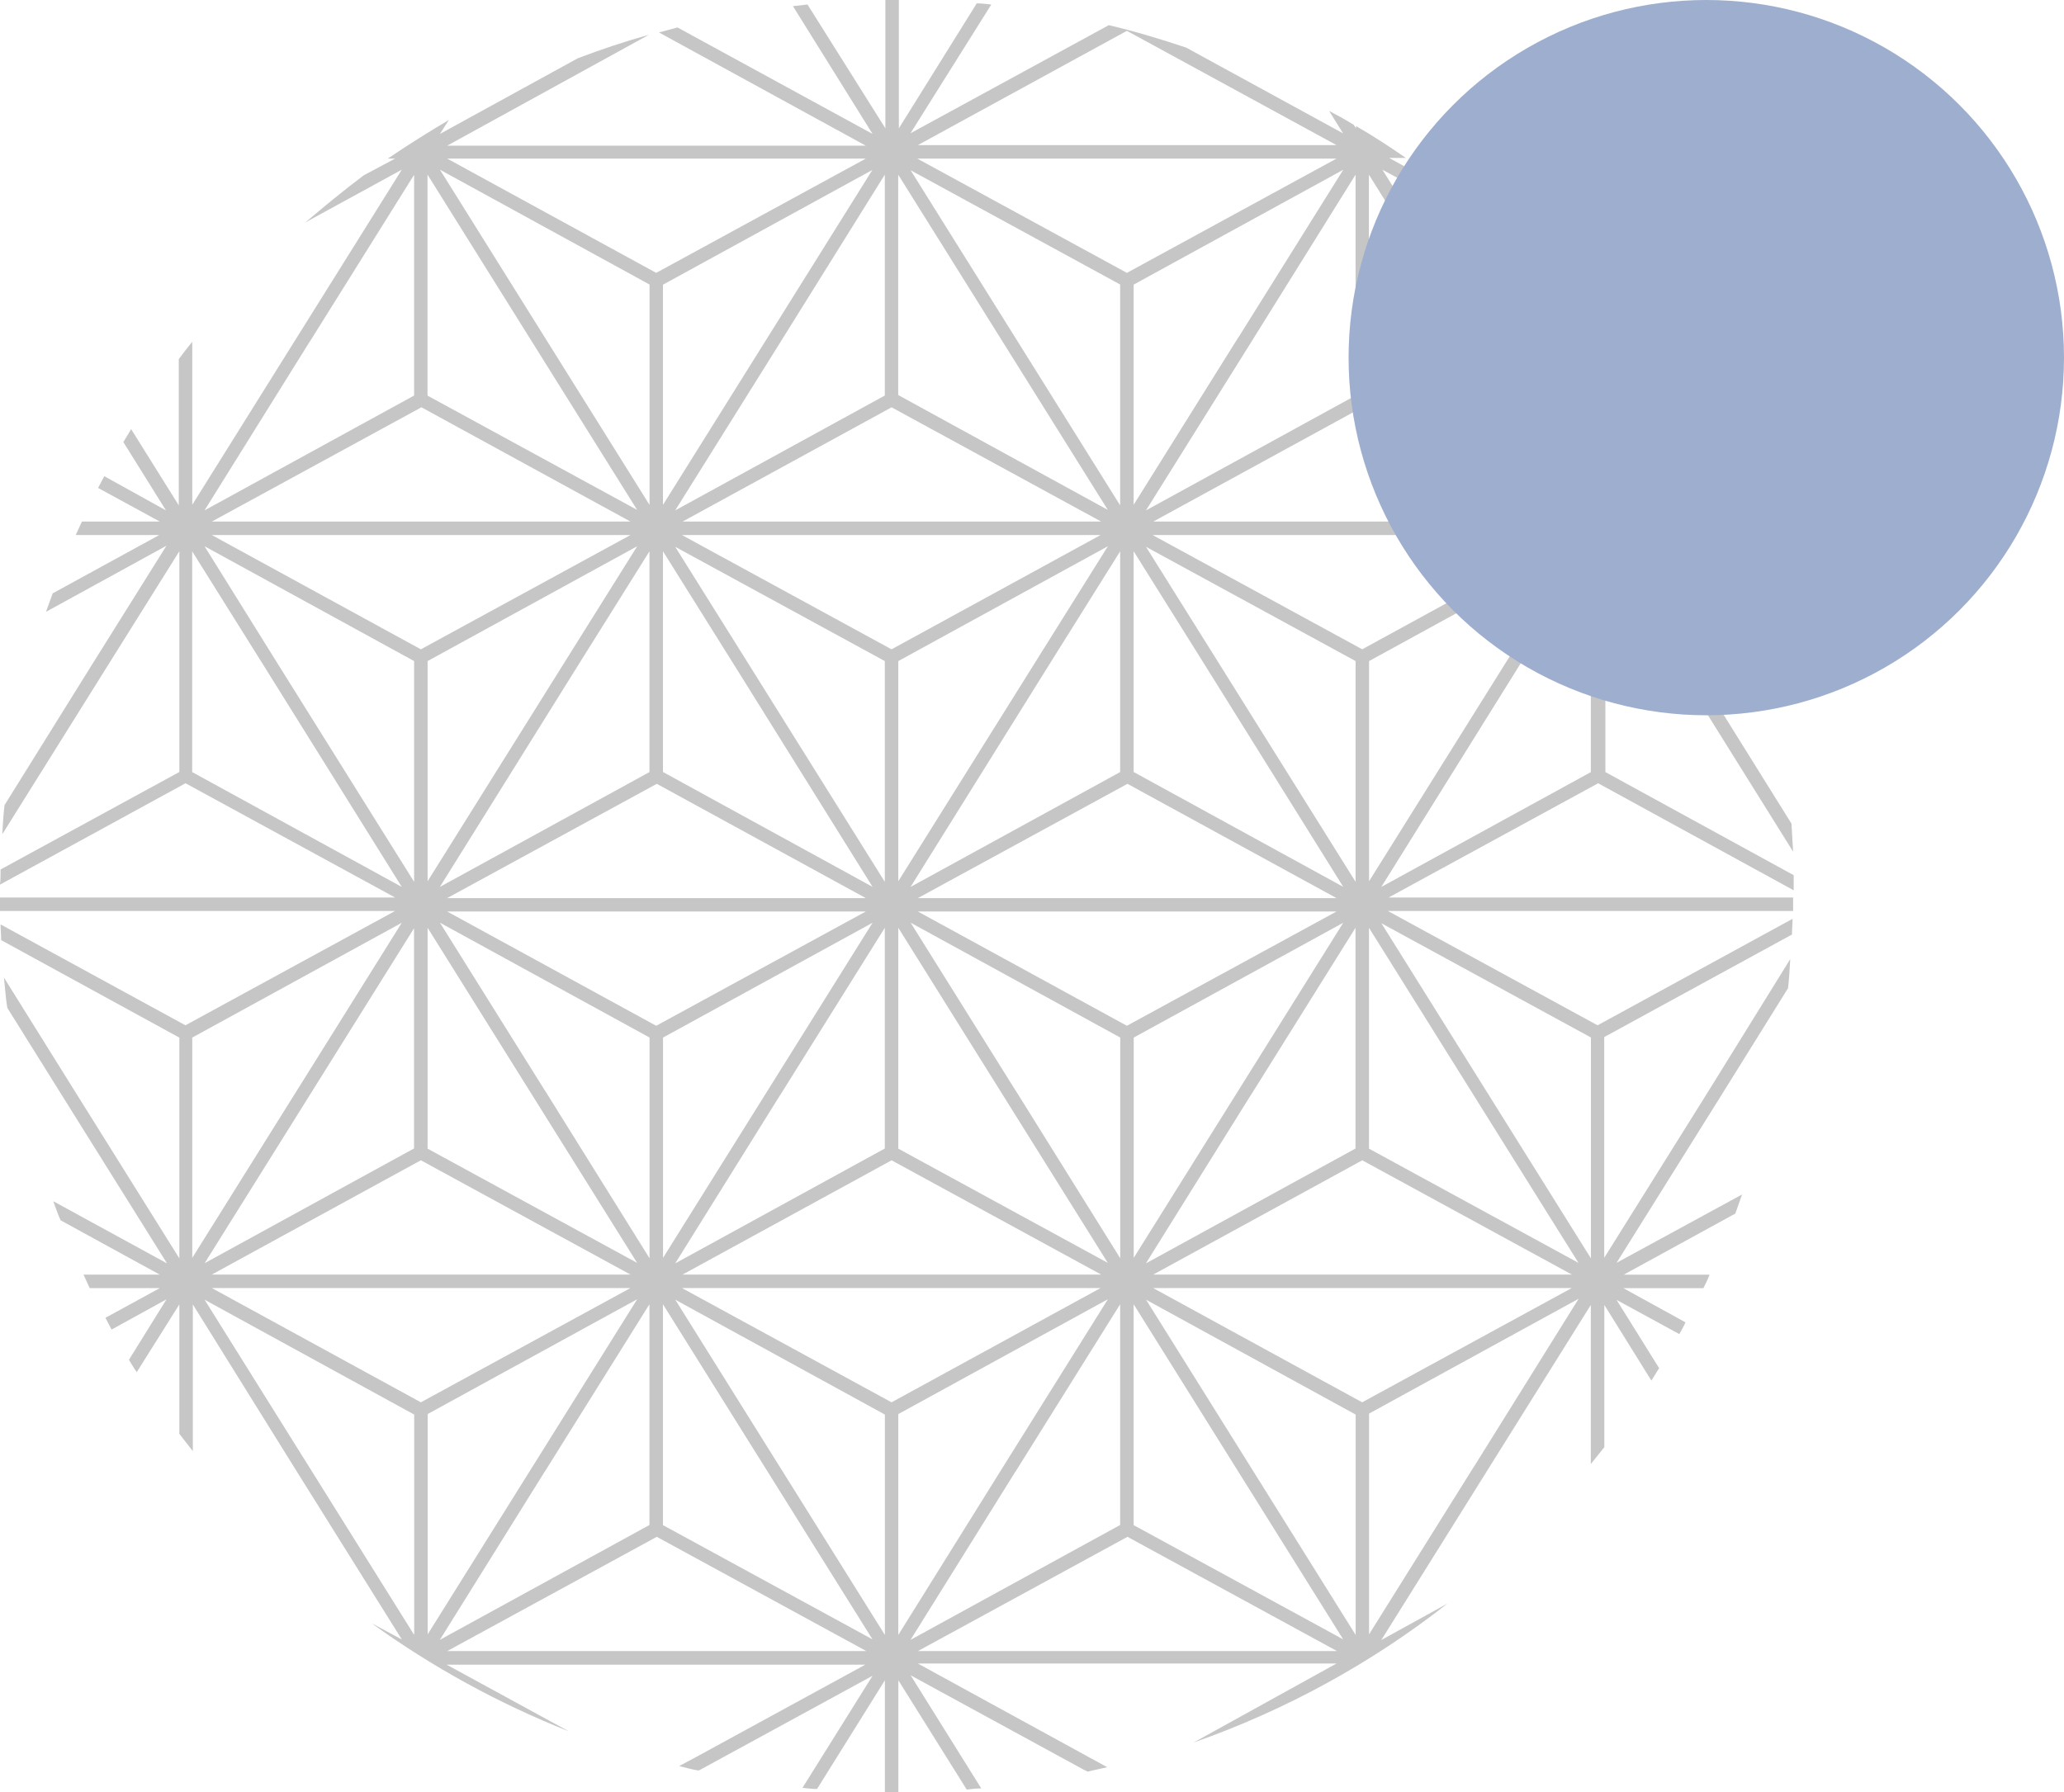
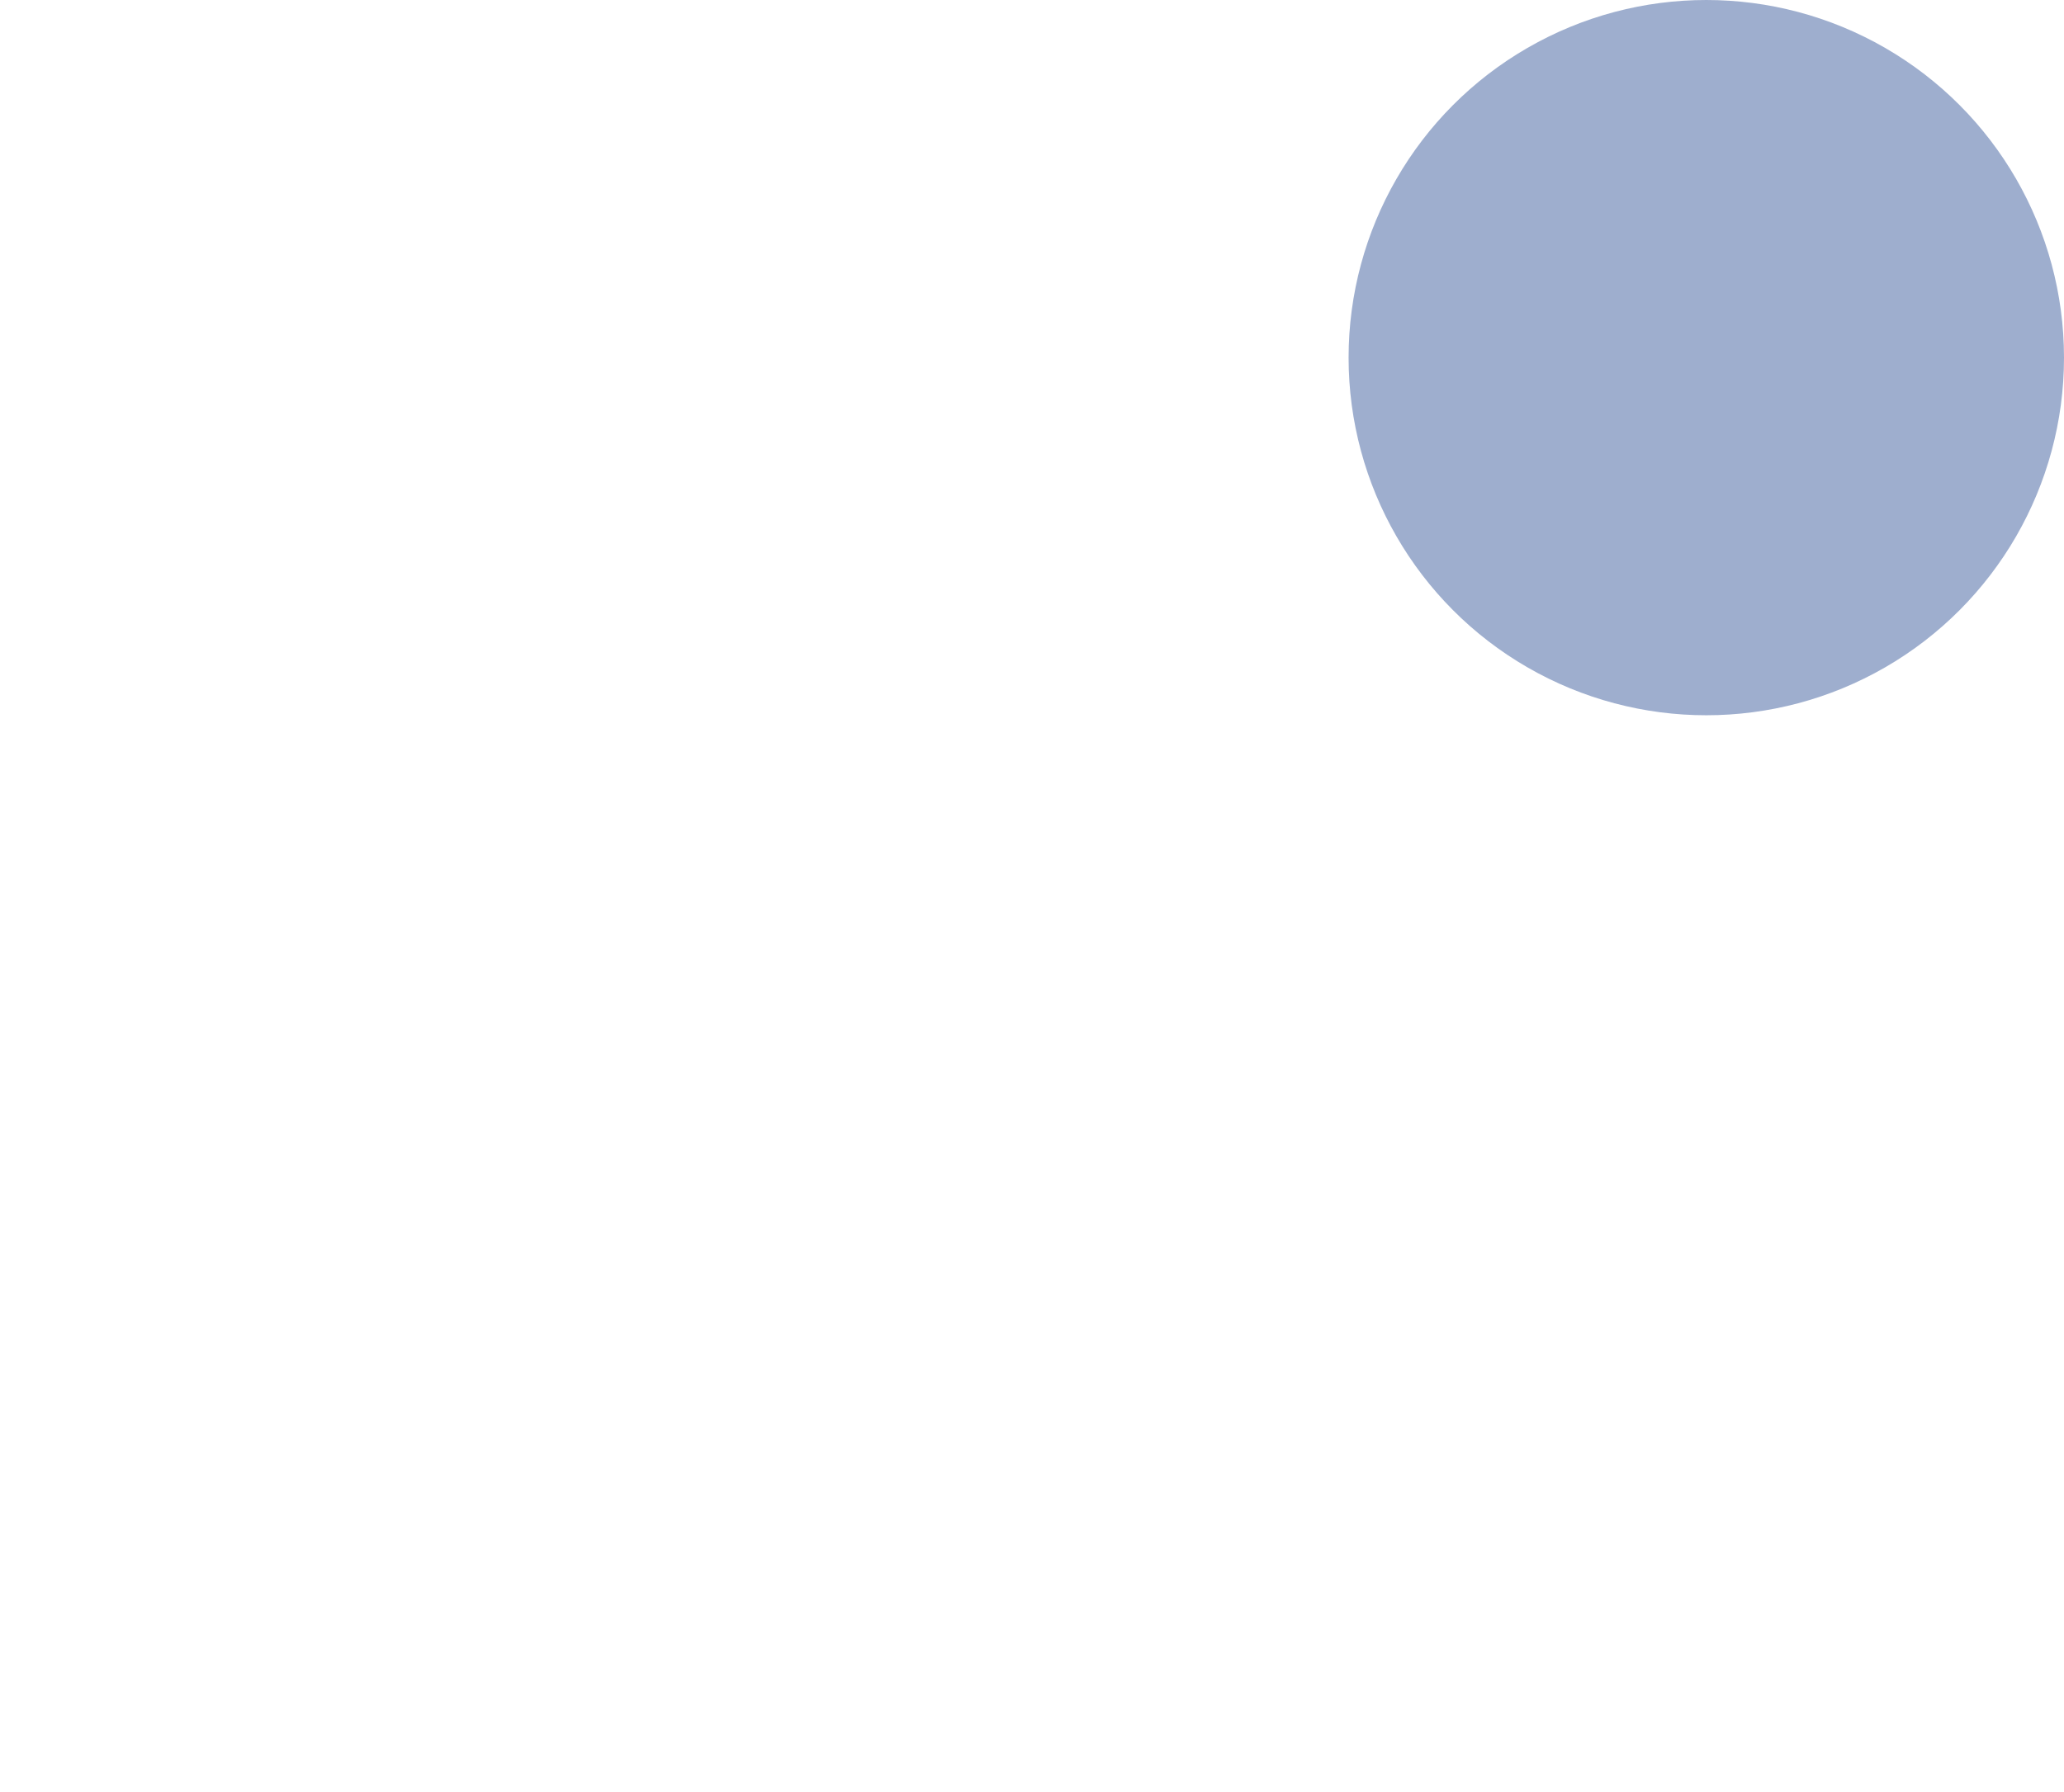
<svg xmlns="http://www.w3.org/2000/svg" id="Layer_2" data-name="Layer 2" viewBox="0 0 251 218">
  <defs>
    <style>
      .cls-1 {
        fill: #c6c6c6;
      }

      .cls-1, .cls-2 {
        stroke-width: 0px;
      }

      .cls-2 {
        fill: #9eaece;
      }
    </style>
  </defs>
  <g id="Layer_1-2" data-name="Layer 1">
-     <path class="cls-1" d="M78.91,4.23c-2.93.82-5.79,1.77-8.65,2.86l-16.76,9.2,1.09-1.7c-2.52,1.5-5.04,3.07-7.43,4.7h.89l-3.82,2.04c-2.45,1.84-4.77,3.75-7.09,5.72l11.72-6.41-12.74,20.38-12.74,20.38v-19.83c-.55.68-1.09,1.36-1.64,2.11v17.79l-5.79-9.27c-.34.55-.61,1.02-.95,1.57l5.18,8.31-7.5-4.16c-.27.48-.48.95-.75,1.43l7.5,4.09h-9.47c-.27.55-.48,1.09-.75,1.64h10.15l-12.95,7.09c-.27.75-.55,1.5-.82,2.25l14.65-8.04-9,14.38L.55,97.93c-.14,1.16-.2,2.32-.27,3.54l12.74-20.38,8.79-14.04v26.85L.07,105.76c0,.61,0,1.23-.07,1.84l22.56-12.33,25.49,13.9H0v1.64h48.04l-25.49,13.9L.07,112.44c0,.61.07,1.23.07,1.91l21.67,11.86v26.85l-12.74-20.38L.48,118.91c.14,1.23.2,2.45.41,3.68l6.68,10.7,12.74,20.38-13.83-7.56c.27.75.55,1.57.89,2.32l12.06,6.61h-9.27c.27.54.48,1.09.75,1.64h8.52l-6.61,3.61c.27.48.48.95.75,1.43l6.68-3.68-4.57,7.36c.34.54.61,1.02.95,1.5l5.18-8.24v15.74c.55.68,1.09,1.43,1.64,2.11v-17.85l12.68,20.38,12.74,20.38-3.68-1.98c7.36,5.32,15.4,9.74,23.99,13.15l-14.86-8.11h50.91l-20.72,11.31-1.91,1.02c.75.21,1.57.41,2.32.54l.2-.07,20.99-11.45-8.52,13.63c.61.07,1.23.14,1.77.14l8.25-13.22v13.63h1.64v-13.63l8.31,13.29c.61-.07,1.23-.14,1.77-.14l-8.59-13.76,20.99,11.45.54.27c.82-.21,1.57-.34,2.38-.54l-2.25-1.23-20.78-11.38h50.91l-17.38,9.61c11.24-3.95,21.67-9.68,30.87-16.9l-8.04,4.43,12.74-20.38,12.74-20.38v19.35c.54-.68,1.09-1.36,1.64-2.04v-17.31l5.72,9.2c.34-.48.61-1.02.95-1.5l-5.18-8.31,7.63,4.16c.27-.48.55-.96.75-1.43l-7.56-4.16h9.74c.27-.55.55-1.09.75-1.64h-10.43l13.56-7.43c.27-.75.54-1.5.82-2.32l-15.26,8.31,12.74-20.38,8.11-13.02c.14-1.16.2-2.32.27-3.54l-9.88,15.95-12.74,20.38v-26.85l22.83-12.47c0-.61.07-1.23.07-1.91l-23.71,12.95-25.49-13.9h49.27v-1.64h-49.2l25.49-13.9,23.78,13.02v-1.84l-22.9-12.54v-26.85l8.79,14.04,14.04,22.49c-.07-1.16-.14-2.25-.2-3.41l-12.06-19.35-9-14.38,16.08,8.79c-.27-.75-.48-1.5-.75-2.25l-14.52-7.9h11.38c-.27-.55-.48-1.09-.75-1.64h-10.63l8.38-4.57c-.27-.48-.48-.95-.75-1.43l-8.45,4.63,5.79-9.27c-.34-.55-.61-1.02-.95-1.5l-6.41,10.22v-19.42c-.54-.68-1.09-1.36-1.63-2.04v21.33l-12.74-20.38-12.74-20.38,14.79,8.04c-1.91-1.77-3.95-3.48-6-5.11l-7.97-4.36h2.04c-1.98-1.36-3.95-2.66-6.07-3.88v.27l-.27-.41c-.95-.61-1.98-1.16-3-1.7l1.7,2.73-19.08-10.43c-3.07-1.02-6.2-1.98-9.41-2.73l-24.12,13.15L120.55.55c-.61-.07-1.23-.14-1.77-.14l-9.47,15.2V0h-1.64v15.61L98.2.55c-.61.07-1.16.14-1.77.2l9.68,15.54-23.72-12.95c-.75.2-1.5.41-2.25.61l25.15,13.77h-50.91l24.53-13.49ZM165.66,78.98l-25.49-13.9h50.9l-25.42,13.9ZM191.97,66.44l-8.99,14.38-16.49,26.37v-26.78l25.49-13.97ZM51.18,141.13l25.49,13.9H25.76l25.42-13.9ZM24.87,153.67l12.74-20.38,12.74-20.38v26.78l-25.49,13.97ZM68.49,80.82l-16.49,26.37v-26.78l25.49-13.97-9,14.38ZM78.98,67.06v26.85l-25.49,13.97,16.7-26.78,8.79-14.04ZM51.18,78.98l-25.42-13.9h50.91l-25.49,13.9ZM52,139.7v-26.85l12.74,20.38,12.74,20.38-25.49-13.9ZM66.24,132.61l-12.74-20.38,25.49,13.97v26.85l-12.74-20.44ZM54.38,110.87h50.91l-25.49,13.9-25.42-13.9ZM80.62,126.21l25.49-13.97-12.74,20.38-12.74,20.38v-26.78ZM94.86,133.23l12.74-20.38v26.85l-25.49,13.97,12.74-20.44ZM108.42,141.13l25.49,13.9h-50.9l25.42-13.9ZM109.24,139.7v-26.85l12.74,20.38,12.74,20.38-25.49-13.9ZM123.48,132.61l-12.74-20.38,25.49,13.97v26.85l-12.74-20.44ZM111.62,110.87h50.91l-25.49,13.9-25.42-13.9ZM137.86,126.21l25.49-13.97-12.74,20.38-12.74,20.38v-26.78ZM152.1,133.23l12.74-20.38v26.85l-25.49,13.97,12.74-20.44ZM165.66,141.13l25.49,13.9h-50.9l25.42-13.9ZM164.85,80.41v26.85l-16.49-26.37-9-14.38,25.49,13.9ZM146.65,81.09l16.7,26.78-25.49-13.97v-26.85l8.79,14.04ZM162.53,109.24h-50.91l25.49-13.9,25.42,13.9ZM136.22,93.91l-25.49,13.97,16.7-26.78,8.79-14.04v26.85ZM125.73,80.82l-16.49,26.37v-26.78l25.49-13.97-9,14.38ZM108.42,78.98l-25.49-13.9h50.91l-25.42,13.9ZM107.6,80.41v26.85l-16.49-26.37-9-14.38,25.49,13.9ZM89.41,81.09l16.7,26.78-25.49-13.97v-26.85l8.79,14.04ZM105.29,109.24h-50.91l25.49-13.9,25.42,13.9ZM78.98,61.4l-12.74-20.38-12.74-20.38,25.49,13.97v26.78ZM52,21.26l12.74,20.38,12.74,20.38-25.49-13.9v-26.85ZM76.66,63.44H25.76l25.49-13.9,25.42,13.9ZM37.62,41.64l12.74-20.38v26.85l-25.49,13.97,12.74-20.44ZM50.36,80.41v26.85l-16.49-26.37-9-14.45,25.49,13.97ZM23.37,93.91v-26.85l8.79,14.04,16.7,26.78-25.49-13.97ZM23.37,126.21l25.49-13.97-12.74,20.38-12.74,20.38v-26.78ZM50.36,198.85l-12.74-20.38-12.74-20.38,25.49,13.97v26.78ZM25.76,156.67h50.91l-25.49,13.9-25.42-13.9ZM52,172l25.49-13.97-12.74,20.38-12.74,20.38v-26.78ZM66.24,179.02l12.74-20.38v26.85l-25.49,13.97,12.74-20.44ZM54.38,200.83l25.49-13.9,25.49,13.9h-50.97ZM80.62,185.49v-26.85l12.74,20.38,12.74,20.38-25.49-13.9ZM107.6,198.85l-12.74-20.38-12.74-20.38,25.49,13.97v26.78ZM108.42,170.57l-25.49-13.9h50.91l-25.42,13.9ZM109.24,198.85v-26.85l25.49-13.97-12.74,20.38-12.74,20.44ZM123.48,179.02l12.74-20.38v26.85l-25.49,13.97,12.74-20.44ZM111.62,200.83l25.49-13.9,25.49,13.9h-50.97ZM137.86,185.49v-26.85l12.74,20.38,12.74,20.38-25.49-13.9ZM164.85,198.85l-12.74-20.38-12.74-20.38,25.49,13.97v26.78ZM140.24,156.67h50.9l-25.49,13.9-25.42-13.9ZM179.23,178.41l-12.74,20.38v-26.85l25.49-13.97-12.74,20.44ZM166.48,139.7v-26.85l12.74,20.38,12.74,20.38-25.49-13.9ZM193.47,126.21v26.85l-12.74-20.38-12.74-20.38,25.49,13.9ZM193.47,93.91l-25.49,13.97,16.69-26.78,8.79-14.04v26.85ZM166.48,21.26l12.74,20.38,12.74,20.38-25.49-13.97v-26.78ZM165.66,49.54l25.49,13.9h-50.9l25.42-13.9ZM164.85,21.26v26.85l-25.49,13.97,12.74-20.38,12.74-20.44ZM150.6,41.02l-12.74,20.38v-26.78l25.49-13.97-12.74,20.38ZM137.04,3.75l25.49,13.9h-50.91l25.42-13.9ZM162.53,19.29l-25.49,13.9-25.49-13.9h50.97ZM136.22,34.62v26.85l-12.74-20.38-12.74-20.38,25.49,13.9ZM109.24,21.26l12.74,20.38,12.74,20.38-25.49-13.97v-26.78ZM108.42,49.54l25.49,13.9h-50.9l25.42-13.9ZM107.6,21.26v26.85l-25.49,13.97,12.74-20.38,12.74-20.44ZM106.1,20.65l-12.74,20.38-12.74,20.38v-26.78l25.49-13.97ZM105.29,19.29l-25.49,13.9-25.42-13.9h50.91Z" />
    <circle class="cls-2" cx="207.5" cy="43.5" r="43.5" />
  </g>
</svg>